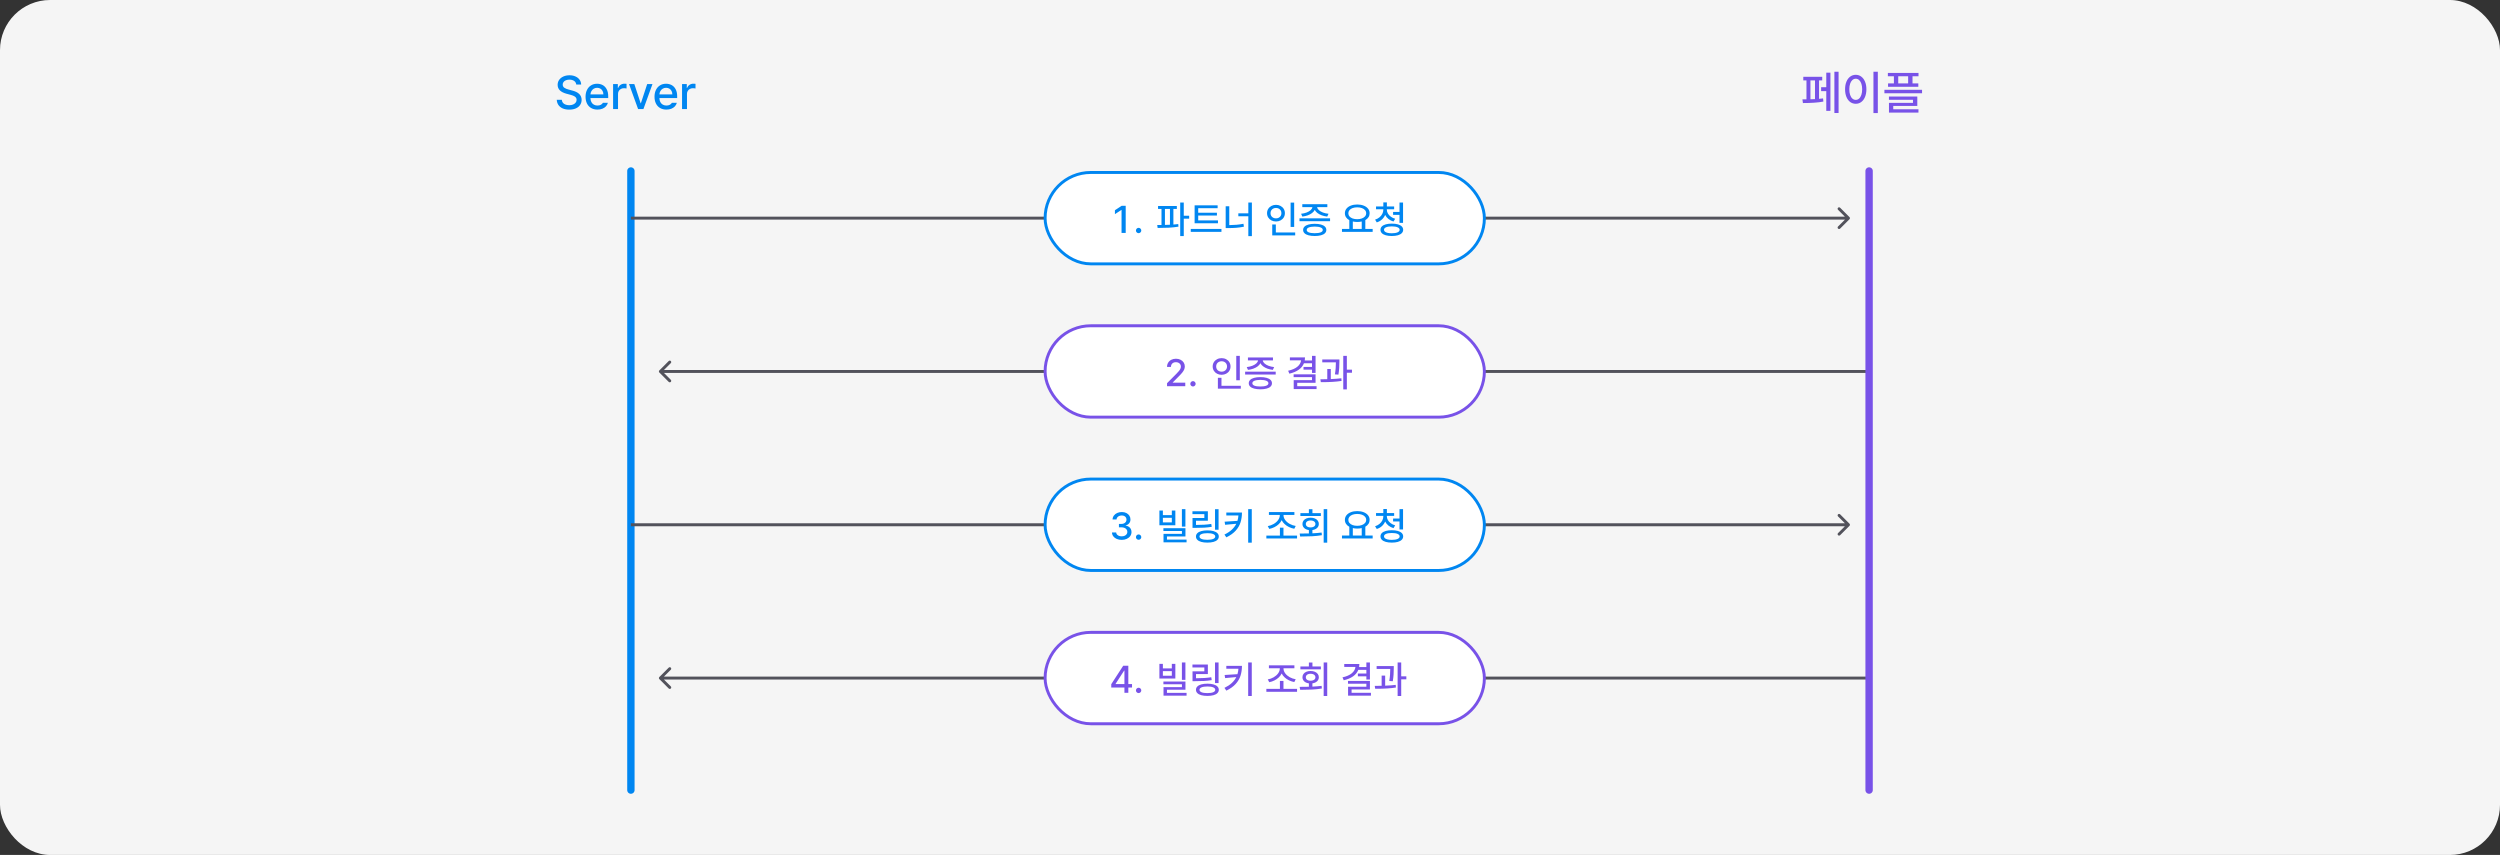
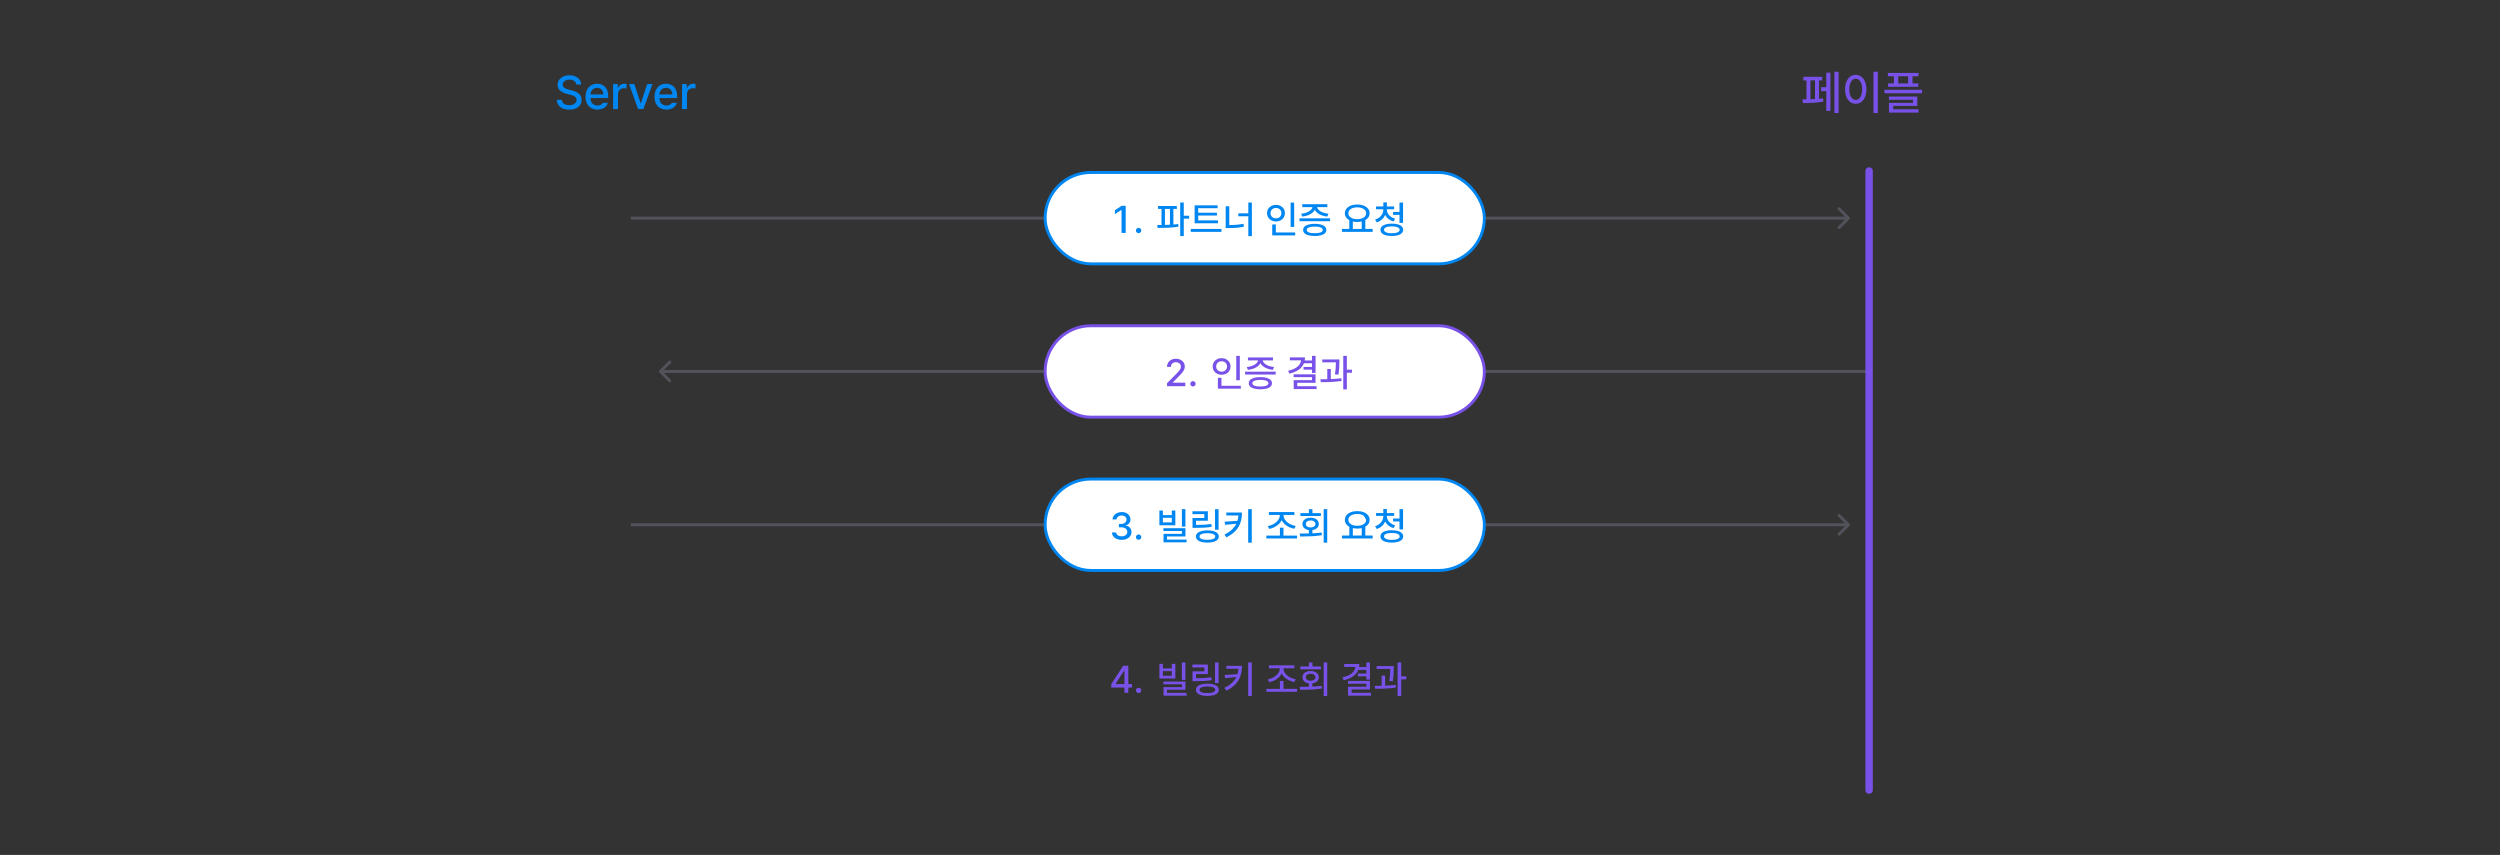
<svg xmlns="http://www.w3.org/2000/svg" width="848" height="290" viewBox="0 0 848 290" fill="none">
  <rect x="0" y="0" width="848" height="290" fill="#333333" stroke="none" />
-   <rect width="848" height="290" rx="17" fill="#F5F5F5" />
  <path d="M195.462 28.672C195.41 28.151 195.173 27.745 194.751 27.453C194.329 27.162 193.79 27.016 193.133 27.016C192.68 27.016 192.282 27.088 191.938 27.234C191.6 27.375 191.337 27.573 191.149 27.828C190.962 28.083 190.868 28.37 190.868 28.688C190.868 29.167 191.066 29.537 191.462 29.797C191.857 30.057 192.347 30.255 192.93 30.391L194.024 30.688C196.196 31.213 197.285 32.276 197.29 33.875C197.285 34.516 197.115 35.086 196.782 35.586C196.454 36.086 195.972 36.479 195.337 36.766C194.706 37.047 193.956 37.188 193.087 37.188C192.248 37.188 191.516 37.055 190.891 36.789C190.272 36.518 189.785 36.133 189.43 35.633C189.081 35.133 188.889 34.542 188.852 33.859H190.571C190.618 34.453 190.873 34.906 191.337 35.219C191.805 35.526 192.389 35.682 193.087 35.688C193.566 35.688 193.993 35.612 194.368 35.461C194.748 35.305 195.045 35.089 195.258 34.812C195.477 34.531 195.587 34.208 195.587 33.844C195.587 33.531 195.495 33.268 195.313 33.055C195.131 32.841 194.886 32.667 194.579 32.531C194.277 32.391 193.899 32.26 193.446 32.141L192.102 31.781C191.154 31.521 190.425 31.146 189.915 30.656C189.41 30.167 189.154 29.542 189.149 28.781C189.149 28.141 189.324 27.576 189.673 27.086C190.027 26.591 190.508 26.208 191.118 25.938C191.732 25.667 192.42 25.531 193.18 25.531C193.936 25.531 194.61 25.667 195.204 25.938C195.798 26.203 196.264 26.576 196.602 27.055C196.941 27.529 197.118 28.068 197.133 28.672H195.462ZM202.649 37.172C201.826 37.172 201.11 36.992 200.501 36.633C199.891 36.273 199.425 35.766 199.102 35.109C198.779 34.453 198.618 33.688 198.618 32.812C198.618 31.948 198.779 31.182 199.102 30.516C199.425 29.849 199.883 29.331 200.477 28.961C201.071 28.591 201.758 28.406 202.54 28.406C203.222 28.406 203.847 28.555 204.415 28.852C204.982 29.148 205.438 29.617 205.782 30.258C206.131 30.893 206.305 31.698 206.305 32.672V33.266H200.274C200.29 33.797 200.399 34.253 200.602 34.633C200.805 35.013 201.084 35.302 201.438 35.5C201.792 35.698 202.201 35.797 202.665 35.797C203.113 35.797 203.493 35.714 203.805 35.547C204.123 35.375 204.357 35.151 204.508 34.875H206.196C206.071 35.333 205.847 35.737 205.524 36.086C205.201 36.43 204.795 36.698 204.305 36.891C203.816 37.078 203.264 37.172 202.649 37.172ZM204.665 32.016C204.665 31.588 204.576 31.206 204.399 30.867C204.227 30.523 203.98 30.258 203.657 30.07C203.339 29.878 202.972 29.781 202.555 29.781C202.123 29.781 201.738 29.883 201.399 30.086C201.066 30.284 200.803 30.555 200.61 30.898C200.417 31.242 200.308 31.615 200.282 32.016H204.665ZM207.962 28.516H209.571V29.859H209.665C209.821 29.412 210.092 29.055 210.477 28.789C210.868 28.523 211.308 28.391 211.798 28.391C212.042 28.391 212.285 28.401 212.524 28.422V30.016C212.43 29.995 212.295 29.974 212.118 29.953C211.946 29.932 211.785 29.922 211.633 29.922C211.253 29.922 210.912 30.005 210.61 30.172C210.308 30.333 210.068 30.56 209.891 30.852C209.719 31.138 209.633 31.463 209.633 31.828V37H207.962V28.516ZM218.243 37H216.446L213.368 28.516H215.165L217.305 35.031H217.383L219.524 28.516H221.321L218.243 37ZM226.04 37.172C225.217 37.172 224.501 36.992 223.891 36.633C223.282 36.273 222.816 35.766 222.493 35.109C222.17 34.453 222.008 33.688 222.008 32.812C222.008 31.948 222.17 31.182 222.493 30.516C222.816 29.849 223.274 29.331 223.868 28.961C224.462 28.591 225.149 28.406 225.93 28.406C226.613 28.406 227.238 28.555 227.805 28.852C228.373 29.148 228.829 29.617 229.173 30.258C229.522 30.893 229.696 31.698 229.696 32.672V33.266H223.665C223.68 33.797 223.79 34.253 223.993 34.633C224.196 35.013 224.475 35.302 224.829 35.5C225.183 35.698 225.592 35.797 226.055 35.797C226.503 35.797 226.883 35.714 227.196 35.547C227.514 35.375 227.748 35.151 227.899 34.875H229.587C229.462 35.333 229.238 35.737 228.915 36.086C228.592 36.43 228.186 36.698 227.696 36.891C227.206 37.078 226.654 37.172 226.04 37.172ZM228.055 32.016C228.055 31.588 227.967 31.206 227.79 30.867C227.618 30.523 227.37 30.258 227.048 30.07C226.73 29.878 226.363 29.781 225.946 29.781C225.514 29.781 225.128 29.883 224.79 30.086C224.456 30.284 224.193 30.555 224.001 30.898C223.808 31.242 223.699 31.615 223.673 32.016H228.055ZM231.352 28.516H232.962V29.859H233.055C233.212 29.412 233.482 29.055 233.868 28.789C234.258 28.523 234.699 28.391 235.188 28.391C235.433 28.391 235.675 28.401 235.915 28.422V30.016C235.821 29.995 235.686 29.974 235.508 29.953C235.337 29.932 235.175 29.922 235.024 29.922C234.644 29.922 234.303 30.005 234.001 30.172C233.699 30.333 233.459 30.56 233.282 30.852C233.11 31.138 233.024 31.463 233.024 31.828V37H231.352V28.516Z" fill="#0086F1" />
  <path d="M623.646 38.328H622.224V24.328H623.646V38.328ZM611.38 33.703C611.964 33.703 612.422 33.7 612.755 33.695V27.266H611.677V26.047H618.099V27.266H617.021V33.523C617.412 33.492 617.865 33.443 618.38 33.375L618.49 34.453C616.797 34.786 614.485 34.953 611.552 34.953L611.38 33.703ZM614.099 33.672C614.448 33.667 614.964 33.648 615.646 33.617V27.266H614.099V33.672ZM617.724 29.578H619.474V24.641H620.88V37.609H619.474V30.906H617.724V29.578ZM636.958 38.359H635.474V24.328H636.958V38.359ZM625.849 30.281C625.849 29.302 626.003 28.443 626.31 27.703C626.617 26.958 627.044 26.385 627.591 25.984C628.143 25.578 628.771 25.375 629.474 25.375C630.167 25.375 630.787 25.578 631.333 25.984C631.88 26.385 632.307 26.958 632.615 27.703C632.927 28.443 633.083 29.302 633.083 30.281C633.083 31.271 632.927 32.138 632.615 32.883C632.307 33.628 631.88 34.2 631.333 34.602C630.787 35.003 630.167 35.203 629.474 35.203C628.771 35.203 628.143 35.003 627.591 34.602C627.044 34.2 626.617 33.628 626.31 32.883C626.003 32.138 625.849 31.271 625.849 30.281ZM627.287 30.281C627.287 31.01 627.378 31.646 627.56 32.188C627.742 32.729 627.998 33.146 628.326 33.438C628.659 33.729 629.042 33.875 629.474 33.875C629.901 33.875 630.279 33.729 630.607 33.438C630.935 33.146 631.19 32.729 631.373 32.188C631.555 31.646 631.646 31.01 631.646 30.281C631.646 29.562 631.555 28.935 631.373 28.398C631.19 27.857 630.935 27.44 630.607 27.148C630.279 26.852 629.901 26.703 629.474 26.703C629.042 26.703 628.659 26.852 628.326 27.148C627.998 27.44 627.742 27.857 627.56 28.398C627.378 28.935 627.287 29.562 627.287 30.281ZM650.755 25.875H648.724V28.297H650.693V29.438H640.427V28.297H642.412V25.875H640.365V24.75H650.755V25.875ZM639.193 30.469H651.958V31.641H639.193V30.469ZM640.724 32.734H650.349V35.938H642.193V37.062H650.74V38.188H640.74V34.891H648.88V33.844H640.724V32.734ZM647.24 28.297V25.875H643.88V28.297H647.24Z" fill="#7852E8" />
  <path d="M223.646 125.646C223.451 125.842 223.451 126.158 223.646 126.354L226.828 129.536C227.024 129.731 227.34 129.731 227.536 129.536C227.731 129.34 227.731 129.024 227.536 128.828L224.707 126L227.536 123.172C227.731 122.976 227.731 122.66 227.536 122.464C227.34 122.269 227.024 122.269 226.828 122.464L223.646 125.646ZM224 126.5L634 126.5L634 125.5L224 125.5L224 126.5Z" fill="#52525B" />
-   <path d="M223.646 229.646C223.451 229.842 223.451 230.158 223.646 230.354L226.828 233.536C227.024 233.731 227.34 233.731 227.536 233.536C227.731 233.34 227.731 233.024 227.536 232.828L224.707 230L227.536 227.172C227.731 226.976 227.731 226.66 227.536 226.464C227.34 226.269 227.024 226.269 226.828 226.464L223.646 229.646ZM224 230.5L634 230.5L634 229.5L224 229.5L224 230.5Z" fill="#52525B" />
-   <path d="M214 58L214 268" stroke="#0086F1" stroke-width="2.5" stroke-linecap="round" />
  <rect x="354.5" y="110.5" width="149" height="31" rx="15.5" fill="white" stroke="#7852E8" />
-   <rect x="354.5" y="214.5" width="149" height="31" rx="15.5" fill="white" stroke="#7852E8" />
  <path d="M627.354 74.354C627.549 74.158 627.549 73.842 627.354 73.647L624.172 70.465C623.976 70.269 623.66 70.269 623.464 70.465C623.269 70.66 623.269 70.976 623.464 71.172L626.293 74L623.464 76.829C623.269 77.024 623.269 77.34 623.464 77.536C623.66 77.731 623.976 77.731 624.172 77.536L627.354 74.354ZM214 74.5L420.5 74.5L420.5 73.5L214 73.5L214 74.5ZM420.5 74.5L627 74.5L627 73.5L420.5 73.5L420.5 74.5Z" fill="#52525B" />
  <path d="M627.354 178.354C627.549 178.158 627.549 177.842 627.354 177.646L624.172 174.465C623.976 174.269 623.66 174.269 623.464 174.465C623.269 174.66 623.269 174.976 623.464 175.172L626.293 178L623.464 180.828C623.269 181.024 623.269 181.34 623.464 181.536C623.66 181.731 623.976 181.731 624.172 181.536L627.354 178.354ZM214 178.5L420.5 178.5L420.5 177.5L214 177.5L214 178.5ZM420.5 178.5L627 178.5L627 177.5L420.5 177.5L420.5 178.5Z" fill="#52525B" />
  <path d="M395.86 129.984L399.047 126.772C399.432 126.375 399.726 126.053 399.929 125.808C400.132 125.558 400.287 125.317 400.392 125.084C400.502 124.847 400.557 124.597 400.557 124.335C400.557 124.039 400.483 123.778 400.335 123.554C400.187 123.33 399.984 123.156 399.726 123.034C399.468 122.911 399.178 122.85 398.856 122.85C398.518 122.85 398.221 122.917 397.967 123.053C397.718 123.188 397.523 123.379 397.384 123.624C397.248 123.865 397.18 124.149 397.18 124.475H395.86C395.856 123.924 395.983 123.438 396.241 123.015C396.499 122.591 396.859 122.264 397.32 122.031C397.781 121.798 398.302 121.682 398.882 121.682C399.461 121.682 399.978 121.796 400.43 122.024C400.887 122.249 401.243 122.56 401.497 122.958C401.755 123.355 401.886 123.802 401.89 124.297C401.886 124.648 401.818 124.987 401.687 125.312C401.556 125.634 401.332 125.994 401.014 126.392C400.697 126.785 400.248 127.268 399.669 127.839L397.802 129.73V129.807H402.043V131H395.86V129.984ZM404.658 131.089C404.497 131.089 404.347 131.049 404.207 130.968C404.072 130.888 403.962 130.78 403.877 130.645C403.797 130.509 403.757 130.361 403.757 130.2C403.757 130.035 403.797 129.883 403.877 129.743C403.958 129.604 404.065 129.493 404.201 129.413C404.341 129.328 404.493 129.286 404.658 129.286C404.819 129.286 404.967 129.326 405.102 129.407C405.242 129.487 405.352 129.597 405.432 129.737C405.517 129.876 405.559 130.027 405.559 130.188C405.559 130.348 405.517 130.499 405.432 130.638C405.352 130.774 405.242 130.884 405.102 130.968C404.967 131.049 404.819 131.089 404.658 131.089ZM420.544 128.981H419.338V120.717H420.544V128.981ZM411.34 124.297C411.34 123.759 411.473 123.277 411.74 122.85C412.006 122.422 412.37 122.088 412.832 121.847C413.293 121.601 413.807 121.479 414.374 121.479C414.941 121.479 415.453 121.601 415.91 121.847C416.371 122.088 416.733 122.422 416.996 122.85C417.262 123.277 417.396 123.759 417.396 124.297C417.396 124.843 417.262 125.332 416.996 125.763C416.733 126.191 416.371 126.525 415.91 126.766C415.453 127.007 414.941 127.128 414.374 127.128C413.807 127.128 413.293 127.007 412.832 126.766C412.37 126.525 412.006 126.191 411.74 125.763C411.473 125.332 411.34 124.843 411.34 124.297ZM412.521 124.297C412.521 124.648 412.599 124.959 412.755 125.23C412.916 125.497 413.138 125.704 413.422 125.852C413.705 126 414.023 126.074 414.374 126.074C414.721 126.074 415.034 126 415.313 125.852C415.593 125.704 415.813 125.497 415.974 125.23C416.134 124.959 416.215 124.648 416.215 124.297C416.215 123.954 416.134 123.649 415.974 123.383C415.813 123.112 415.593 122.903 415.313 122.754C415.034 122.606 414.721 122.532 414.374 122.532C414.023 122.532 413.705 122.606 413.422 122.754C413.138 122.903 412.916 123.112 412.755 123.383C412.599 123.649 412.521 123.954 412.521 124.297ZM413.104 128.144H414.323V130.86H420.887V131.838H413.104V128.144ZM432.719 127.039H422.347V126.062H432.719V127.039ZM422.893 124.513C423.574 124.441 424.198 124.297 424.765 124.081C425.332 123.861 425.789 123.592 426.136 123.275C426.483 122.958 426.678 122.617 426.72 122.253H423.299V121.263H431.792V122.253H428.333C428.379 122.617 428.574 122.958 428.917 123.275C429.264 123.592 429.721 123.861 430.288 124.081C430.859 124.297 431.492 124.441 432.186 124.513L431.754 125.465C431.094 125.389 430.48 125.249 429.913 125.046C429.35 124.839 428.864 124.578 428.453 124.265C428.043 123.952 427.736 123.599 427.533 123.205C427.325 123.599 427.016 123.952 426.606 124.265C426.195 124.578 425.707 124.839 425.14 125.046C424.577 125.249 423.967 125.389 423.312 125.465L422.893 124.513ZM423.578 129.997C423.578 129.561 423.735 129.187 424.048 128.874C424.361 128.56 424.814 128.323 425.406 128.163C425.999 127.998 426.705 127.915 427.526 127.915C428.339 127.915 429.039 127.998 429.627 128.163C430.216 128.323 430.666 128.56 430.979 128.874C431.293 129.187 431.449 129.561 431.449 129.997C431.449 130.433 431.293 130.805 430.979 131.114C430.666 131.423 430.216 131.656 429.627 131.812C429.043 131.973 428.343 132.054 427.526 132.054C426.705 132.054 425.999 131.973 425.406 131.812C424.814 131.656 424.361 131.423 424.048 131.114C423.735 130.805 423.578 130.433 423.578 129.997ZM424.797 129.997C424.793 130.353 425.023 130.625 425.489 130.816C425.958 131.006 426.623 131.102 427.482 131.102C428.362 131.102 429.041 131.008 429.52 130.822C430.002 130.632 430.243 130.357 430.243 129.997C430.243 129.633 430.006 129.354 429.532 129.159C429.062 128.965 428.394 128.863 427.526 128.854C426.65 128.863 425.975 128.965 425.501 129.159C425.028 129.354 424.793 129.633 424.797 129.997ZM446.239 126.493H445.033V125.401H442.151V124.462H445.033V123.23H442.291C441.944 124.102 441.352 124.832 440.514 125.42C439.68 126.009 438.626 126.451 437.353 126.747L436.934 125.757C438.279 125.461 439.322 125.008 440.063 124.398C440.808 123.789 441.231 123.061 441.333 122.215H437.53V121.225H442.659C442.659 121.589 442.627 121.94 442.564 122.278H445.033V120.704H446.239V126.493ZM438.8 126.976H446.239V129.857H440.019V131H446.582V131.965H438.825V128.943H445.033V127.928H438.8V126.976ZM454.326 122.621C454.322 123.379 454.301 124.09 454.263 124.754C454.225 125.418 454.136 126.193 453.996 127.077L452.803 126.988C452.934 126.18 453.021 125.454 453.063 124.811C453.105 124.168 453.129 123.531 453.133 122.9H448.512V121.923H454.326V122.621ZM447.877 128.651C448.914 128.643 449.692 128.632 450.213 128.62V125.173H451.406V128.582C452.849 128.522 454.043 128.431 454.986 128.309L455.05 129.21C453.319 129.489 451.15 129.629 448.543 129.629H448.017L447.877 128.651ZM455.634 120.704H456.853V125.401H458.592V126.43H456.853V132.079H455.634V120.704Z" fill="#7852E8" />
  <path d="M376.938 232.08L381 225.809H382.727V232.029H383.984V233.21H382.727V235H381.406V233.21H376.938V232.08ZM381.406 232.029V227.472H381.305L378.41 231.953V232.029H381.406ZM386.218 235.089C386.057 235.089 385.907 235.049 385.767 234.968C385.632 234.888 385.522 234.78 385.437 234.645C385.357 234.509 385.317 234.361 385.317 234.2C385.317 234.035 385.357 233.883 385.437 233.743C385.518 233.604 385.626 233.493 385.761 233.413C385.901 233.328 386.053 233.286 386.218 233.286C386.379 233.286 386.527 233.326 386.662 233.407C386.802 233.487 386.912 233.597 386.992 233.737C387.077 233.876 387.119 234.027 387.119 234.188C387.119 234.348 387.077 234.499 386.992 234.638C386.912 234.774 386.802 234.884 386.662 234.968C386.527 235.049 386.379 235.089 386.218 235.089ZM402.091 230.62H400.898V224.704H402.091V230.62ZM393.268 225.174H394.449V226.723H397.483V225.174H398.676V230.163H393.268V225.174ZM397.483 229.198V227.649H394.449V229.198H397.483ZM394.626 231.166H402.104V233.959H395.833V235.025H402.485V235.965H394.665V233.083H400.911V232.105H394.626V231.166ZM413.339 231.687H412.133V224.717H413.339V231.687ZM404.478 225.415H409.708V228.64H405.684V230.062C406.759 230.053 407.686 230.026 408.464 229.979C409.243 229.932 410.043 229.846 410.864 229.719L411.016 230.696C410.144 230.84 409.296 230.935 408.471 230.982C407.646 231.028 406.64 231.052 405.456 231.052H404.503V227.713H408.515V226.405H404.478V225.415ZM405.671 233.984C405.671 233.544 405.826 233.17 406.135 232.861C406.444 232.548 406.888 232.311 407.468 232.15C408.052 231.985 408.744 231.902 409.543 231.902C410.343 231.902 411.033 231.985 411.613 232.15C412.193 232.311 412.637 232.548 412.946 232.861C413.259 233.17 413.416 233.544 413.416 233.984C413.416 234.42 413.259 234.793 412.946 235.102C412.637 235.415 412.193 235.652 411.613 235.812C411.033 235.973 410.343 236.054 409.543 236.054C408.744 236.054 408.052 235.973 407.468 235.812C406.888 235.652 406.444 235.415 406.135 235.102C405.826 234.793 405.671 234.42 405.671 233.984ZM406.865 233.984C406.869 234.34 407.102 234.615 407.563 234.81C408.024 235.004 408.672 235.102 409.505 235.102C410.364 235.102 411.029 235.006 411.499 234.816C411.972 234.621 412.209 234.344 412.209 233.984C412.209 233.625 411.979 233.347 411.518 233.153C411.056 232.954 410.411 232.854 409.582 232.854C408.718 232.854 408.05 232.952 407.576 233.146C407.106 233.341 406.869 233.62 406.865 233.984ZM421.274 225.859C421.27 227.061 421.109 228.166 420.792 229.173C420.478 230.18 419.932 231.117 419.154 231.985C418.375 232.852 417.317 233.612 415.98 234.264L415.333 233.324C416.331 232.838 417.159 232.292 417.814 231.687C418.475 231.077 418.987 230.402 419.351 229.662L415.561 230.011L415.396 228.957L419.738 228.678C419.916 228.119 420.028 227.506 420.074 226.837H415.967V225.859H421.274ZM423.381 224.704H424.6V236.079H423.381V224.704ZM439.961 234.657H429.551V233.667H434.147V230.976H435.353V233.667H439.961V234.657ZM430.034 230.455C430.736 230.337 431.401 230.095 432.027 229.731C432.653 229.368 433.157 228.925 433.538 228.405C433.918 227.88 434.109 227.336 434.109 226.773V226.672H430.415V225.682H439.06V226.672H435.366V226.773C435.366 227.336 435.556 227.876 435.937 228.392C436.322 228.908 436.832 229.346 437.467 229.706C438.106 230.062 438.785 230.294 439.504 230.404L439.022 231.356C438.404 231.242 437.814 231.052 437.251 230.785C436.692 230.514 436.195 230.18 435.759 229.782C435.323 229.384 434.985 228.94 434.744 228.449C434.507 228.944 434.172 229.395 433.741 229.801C433.309 230.203 432.816 230.542 432.262 230.817C431.712 231.092 431.134 231.289 430.529 231.407L430.034 230.455ZM450.194 236.079H448.988V224.704H450.194V236.079ZM440.85 232.981C442.221 232.973 443.262 232.96 443.973 232.943V231.801C443.533 231.742 443.148 231.619 442.818 231.433C442.488 231.246 442.234 231.007 442.056 230.715C441.878 230.423 441.79 230.095 441.79 229.731C441.79 229.308 441.904 228.936 442.132 228.614C442.361 228.293 442.685 228.043 443.104 227.865C443.522 227.688 444.003 227.599 444.544 227.599C445.095 227.599 445.581 227.688 446.004 227.865C446.428 228.043 446.758 228.293 446.995 228.614C447.232 228.936 447.35 229.308 447.35 229.731C447.35 230.091 447.259 230.417 447.077 230.709C446.899 230.997 446.646 231.234 446.315 231.42C445.99 231.606 445.607 231.731 445.167 231.794V232.899C446.385 232.84 447.426 232.753 448.29 232.639L448.378 233.54C447.316 233.718 446.212 233.836 445.065 233.896C443.918 233.955 442.706 233.984 441.428 233.984H441.015L440.85 232.981ZM441.091 226.062H443.973V224.729H445.179V226.062H448.036V227.027H441.091V226.062ZM442.932 229.731C442.928 229.968 442.991 230.176 443.123 230.354C443.258 230.527 443.446 230.662 443.688 230.76C443.933 230.853 444.212 230.899 444.525 230.899C444.855 230.899 445.145 230.853 445.395 230.76C445.649 230.667 445.846 230.533 445.985 230.36C446.125 230.182 446.195 229.973 446.195 229.731C446.195 229.49 446.125 229.281 445.985 229.103C445.85 228.921 445.657 228.781 445.408 228.684C445.158 228.587 444.87 228.538 444.544 228.538C444.227 228.538 443.946 228.587 443.7 228.684C443.455 228.781 443.264 228.921 443.129 229.103C442.993 229.281 442.928 229.49 442.932 229.731ZM464.679 230.493H463.473V229.401H460.591V228.462H463.473V227.23H460.731C460.384 228.102 459.792 228.832 458.954 229.42C458.12 230.009 457.066 230.451 455.792 230.747L455.374 229.757C456.719 229.461 457.762 229.008 458.503 228.398C459.248 227.789 459.671 227.061 459.772 226.215H455.97V225.225H461.099C461.099 225.589 461.067 225.94 461.004 226.278H463.473V224.704H464.679V230.493ZM457.24 230.976H464.679V233.857H458.458V235H465.022V235.965H457.265V232.943H463.473V231.928H457.24V230.976ZM472.766 226.621C472.762 227.379 472.741 228.09 472.703 228.754C472.665 229.418 472.576 230.193 472.436 231.077L471.243 230.988C471.374 230.18 471.461 229.454 471.503 228.811C471.545 228.168 471.569 227.531 471.573 226.9H466.952V225.923H472.766V226.621ZM466.317 232.651C467.354 232.643 468.132 232.632 468.653 232.62V229.173H469.846V232.582C471.289 232.522 472.483 232.431 473.426 232.309L473.49 233.21C471.759 233.489 469.59 233.629 466.983 233.629H466.457L466.317 232.651ZM474.074 224.704H475.292V229.401H477.032V230.43H475.292V236.079H474.074V224.704Z" fill="#7852E8" />
  <path d="M634 58L634 268" stroke="#7852E8" stroke-width="2.5" stroke-linecap="round" />
  <rect x="354.5" y="58.5" width="149" height="31" rx="15.5" fill="white" stroke="#0086F1" />
  <rect x="354.5" y="162.5" width="149" height="31" rx="15.5" fill="white" stroke="#0086F1" />
  <path d="M381.838 79H380.429V71.205H380.378L378.182 72.64V71.307L380.467 69.809H381.838V79ZM386.218 79.089C386.057 79.089 385.907 79.049 385.767 78.968C385.632 78.888 385.522 78.78 385.437 78.644C385.357 78.509 385.317 78.361 385.317 78.2C385.317 78.035 385.357 77.883 385.437 77.743C385.518 77.603 385.626 77.493 385.761 77.413C385.901 77.329 386.053 77.286 386.218 77.286C386.379 77.286 386.527 77.326 386.662 77.407C386.802 77.487 386.912 77.597 386.992 77.737C387.077 77.876 387.119 78.027 387.119 78.188C387.119 78.348 387.077 78.499 386.992 78.638C386.912 78.774 386.802 78.884 386.662 78.968C386.527 79.049 386.379 79.089 386.218 79.089ZM399.184 70.862H398.016V76.163C398.638 76.112 399.188 76.059 399.667 76.004L399.73 76.88C398.672 77.058 397.565 77.176 396.41 77.235C395.255 77.29 394.009 77.32 392.671 77.324L392.532 76.321C392.819 76.321 393.302 76.317 393.979 76.309V70.862H392.811V69.872H399.184V70.862ZM395.147 76.29C395.714 76.277 396.281 76.258 396.848 76.232V70.862H395.147V76.29ZM400.327 68.704H401.533V73.186H403.361V74.176H401.533V80.079H400.327V68.704ZM413.136 75.725H405.214V69.644H413.022V70.621H406.433V72.157H412.781V73.109H406.433V74.76H413.136V75.725ZM403.907 77.654H414.317V78.644H403.907V77.654ZM424.638 80.105H423.432V73.363H420.042V72.373H423.432V68.704H424.638V80.105ZM415.751 69.961H416.97V76.359C417.859 76.347 418.688 76.306 419.458 76.239C420.229 76.171 421.003 76.059 421.782 75.902L421.934 76.893C421.062 77.07 420.205 77.195 419.363 77.267C418.525 77.335 417.626 77.367 416.666 77.362H415.751V69.961ZM438.984 76.981H437.778V68.717H438.984V76.981ZM429.78 72.297C429.78 71.759 429.913 71.277 430.18 70.85C430.446 70.422 430.81 70.088 431.271 69.847C431.733 69.601 432.247 69.478 432.814 69.478C433.381 69.478 433.893 69.601 434.35 69.847C434.811 70.088 435.173 70.422 435.436 70.85C435.702 71.277 435.835 71.759 435.835 72.297C435.835 72.843 435.702 73.332 435.436 73.763C435.173 74.191 434.811 74.525 434.35 74.766C433.893 75.007 433.381 75.128 432.814 75.128C432.247 75.128 431.733 75.007 431.271 74.766C430.81 74.525 430.446 74.191 430.18 73.763C429.913 73.332 429.78 72.843 429.78 72.297ZM430.96 72.297C430.96 72.648 431.039 72.959 431.195 73.23C431.356 73.497 431.578 73.704 431.862 73.852C432.145 74 432.463 74.074 432.814 74.074C433.161 74.074 433.474 74 433.753 73.852C434.033 73.704 434.253 73.497 434.414 73.23C434.574 72.959 434.655 72.648 434.655 72.297C434.655 71.954 434.574 71.649 434.414 71.383C434.253 71.112 434.033 70.903 433.753 70.754C433.474 70.606 433.161 70.532 432.814 70.532C432.463 70.532 432.145 70.606 431.862 70.754C431.578 70.903 431.356 71.112 431.195 71.383C431.039 71.649 430.96 71.954 430.96 72.297ZM431.544 76.144H432.763V78.86H439.327V79.838H431.544V76.144ZM451.159 75.039H440.787V74.061H451.159V75.039ZM441.333 72.513C442.014 72.441 442.638 72.297 443.205 72.081C443.772 71.861 444.229 71.592 444.576 71.275C444.923 70.957 445.118 70.617 445.16 70.253H441.739V69.263H450.232V70.253H446.772C446.819 70.617 447.014 70.957 447.356 71.275C447.703 71.592 448.16 71.861 448.728 72.081C449.299 72.297 449.931 72.441 450.625 72.513L450.194 73.465C449.534 73.389 448.92 73.249 448.353 73.046C447.79 72.838 447.304 72.578 446.893 72.265C446.483 71.952 446.176 71.599 445.973 71.205C445.765 71.599 445.456 71.952 445.046 72.265C444.635 72.578 444.147 72.838 443.58 73.046C443.017 73.249 442.407 73.389 441.751 73.465L441.333 72.513ZM442.018 77.997C442.018 77.561 442.175 77.187 442.488 76.874C442.801 76.56 443.254 76.323 443.846 76.163C444.439 75.998 445.145 75.915 445.966 75.915C446.779 75.915 447.479 75.998 448.067 76.163C448.656 76.323 449.106 76.56 449.419 76.874C449.733 77.187 449.889 77.561 449.889 77.997C449.889 78.433 449.733 78.805 449.419 79.114C449.106 79.423 448.656 79.656 448.067 79.812C447.483 79.973 446.783 80.054 445.966 80.054C445.145 80.054 444.439 79.973 443.846 79.812C443.254 79.656 442.801 79.423 442.488 79.114C442.175 78.805 442.018 78.433 442.018 77.997ZM443.237 77.997C443.233 78.353 443.463 78.626 443.929 78.816C444.398 79.006 445.063 79.102 445.922 79.102C446.802 79.102 447.481 79.008 447.959 78.822C448.442 78.632 448.683 78.357 448.683 77.997C448.683 77.633 448.446 77.354 447.972 77.159C447.502 76.965 446.834 76.863 445.966 76.855C445.09 76.863 444.415 76.965 443.941 77.159C443.467 77.354 443.233 77.633 443.237 77.997ZM465.606 78.657H455.196V77.654H457.684V74.684C457.206 74.421 456.836 74.089 456.573 73.687C456.311 73.285 456.182 72.834 456.186 72.335C456.186 71.747 456.364 71.228 456.719 70.78C457.075 70.331 457.57 69.984 458.205 69.739C458.844 69.489 459.567 69.364 460.375 69.364C461.184 69.364 461.907 69.489 462.546 69.739C463.185 69.984 463.683 70.331 464.038 70.78C464.398 71.228 464.578 71.747 464.578 72.335C464.578 72.83 464.451 73.276 464.197 73.674C463.943 74.068 463.583 74.396 463.118 74.658V77.654H465.606V78.657ZM457.354 72.335C457.354 72.737 457.481 73.09 457.735 73.395C457.989 73.7 458.344 73.937 458.801 74.106C459.258 74.271 459.783 74.353 460.375 74.353C460.964 74.353 461.486 74.269 461.943 74.1C462.405 73.93 462.764 73.695 463.022 73.395C463.281 73.09 463.41 72.737 463.41 72.335C463.41 71.933 463.281 71.582 463.022 71.281C462.764 70.977 462.405 70.742 461.943 70.577C461.486 70.412 460.964 70.329 460.375 70.329C459.783 70.329 459.258 70.412 458.801 70.577C458.344 70.742 457.989 70.977 457.735 71.281C457.481 71.582 457.354 71.933 457.354 72.335ZM461.899 77.654V75.128C461.425 75.238 460.917 75.293 460.375 75.293C459.842 75.293 459.343 75.238 458.877 75.128V77.654H461.899ZM470.417 71.129C470.417 71.573 470.534 72.001 470.767 72.411C470.999 72.822 471.329 73.183 471.757 73.497C472.184 73.81 472.681 74.045 473.249 74.201L472.677 75.141C472.026 74.954 471.456 74.669 470.97 74.284C470.483 73.894 470.109 73.433 469.846 72.9C469.592 73.497 469.222 74.017 468.735 74.461C468.249 74.901 467.671 75.225 467.002 75.433L466.431 74.506C466.998 74.324 467.491 74.061 467.91 73.719C468.333 73.376 468.657 72.98 468.881 72.532C469.11 72.083 469.224 71.616 469.224 71.129V70.989H466.749V70.024H469.224V68.653H470.43V70.024H472.893V70.989H470.417V71.129ZM468.259 77.946C468.259 77.506 468.412 77.13 468.716 76.816C469.025 76.503 469.467 76.264 470.043 76.099C470.623 75.934 471.31 75.852 472.106 75.852C472.897 75.852 473.581 75.934 474.156 76.099C474.736 76.264 475.18 76.503 475.489 76.816C475.798 77.13 475.953 77.506 475.953 77.946C475.953 78.391 475.796 78.769 475.483 79.082C475.174 79.4 474.732 79.641 474.156 79.806C473.581 79.971 472.897 80.054 472.106 80.054C471.315 80.054 470.629 79.971 470.049 79.806C469.47 79.641 469.025 79.4 468.716 79.082C468.412 78.765 468.259 78.386 468.259 77.946ZM469.453 77.946C469.453 78.192 469.556 78.403 469.764 78.581C469.975 78.755 470.28 78.89 470.678 78.987C471.076 79.08 471.552 79.127 472.106 79.127C472.94 79.123 473.589 79.017 474.055 78.81C474.52 78.602 474.755 78.314 474.759 77.946C474.755 77.578 474.52 77.295 474.055 77.096C473.593 76.893 472.944 76.791 472.106 76.791C471.268 76.791 470.614 76.893 470.145 77.096C469.679 77.295 469.448 77.578 469.453 77.946ZM472.538 71.891H474.708V68.704H475.915V75.598H474.708V72.881H472.538V71.891Z" fill="#0086F1" />
-   <path d="M380.492 183.127C379.866 183.127 379.303 183.021 378.804 182.81C378.309 182.598 377.917 182.302 377.63 181.921C377.346 181.536 377.196 181.096 377.179 180.601H378.601C378.618 180.863 378.709 181.096 378.874 181.299C379.043 181.498 379.267 181.652 379.547 181.762C379.826 181.868 380.137 181.921 380.48 181.921C380.848 181.921 381.176 181.86 381.464 181.737C381.756 181.61 381.984 181.432 382.149 181.204C382.314 180.975 382.397 180.715 382.397 180.423C382.397 180.118 382.314 179.849 382.149 179.617C381.988 179.38 381.751 179.196 381.438 179.064C381.125 178.929 380.755 178.861 380.327 178.861H379.54V177.719H380.327C380.674 177.719 380.981 177.66 381.248 177.541C381.519 177.418 381.728 177.247 381.876 177.027C382.029 176.807 382.105 176.551 382.105 176.259C382.105 175.979 382.039 175.734 381.908 175.522C381.777 175.311 381.591 175.146 381.349 175.027C381.108 174.909 380.827 174.85 380.505 174.85C380.196 174.85 379.906 174.905 379.635 175.015C379.369 175.125 379.153 175.283 378.988 175.491C378.823 175.694 378.736 175.929 378.728 176.195H377.382C377.395 175.709 377.541 175.275 377.82 174.894C378.104 174.509 378.482 174.211 378.956 173.999C379.43 173.787 379.951 173.682 380.518 173.682C381.106 173.682 381.622 173.794 382.067 174.018C382.511 174.242 382.854 174.547 383.095 174.932C383.336 175.313 383.455 175.73 383.45 176.183C383.455 176.699 383.311 177.137 383.019 177.497C382.727 177.856 382.329 178.1 381.825 178.227V178.29C382.24 178.349 382.596 178.478 382.892 178.677C383.192 178.872 383.419 179.124 383.571 179.433C383.728 179.742 383.806 180.089 383.806 180.474C383.806 180.977 383.662 181.432 383.374 181.838C383.091 182.24 382.695 182.556 382.187 182.784C381.684 183.013 381.119 183.127 380.492 183.127ZM386.218 183.089C386.057 183.089 385.907 183.049 385.767 182.968C385.632 182.888 385.522 182.78 385.437 182.645C385.357 182.509 385.317 182.361 385.317 182.2C385.317 182.035 385.357 181.883 385.437 181.743C385.518 181.604 385.626 181.493 385.761 181.413C385.901 181.328 386.053 181.286 386.218 181.286C386.379 181.286 386.527 181.326 386.662 181.407C386.802 181.487 386.912 181.597 386.992 181.737C387.077 181.876 387.119 182.027 387.119 182.188C387.119 182.348 387.077 182.499 386.992 182.638C386.912 182.774 386.802 182.884 386.662 182.968C386.527 183.049 386.379 183.089 386.218 183.089ZM402.091 178.62H400.898V172.704H402.091V178.62ZM393.268 173.174H394.449V174.723H397.483V173.174H398.676V178.163H393.268V173.174ZM397.483 177.198V175.649H394.449V177.198H397.483ZM394.626 179.166H402.104V181.959H395.833V183.025H402.485V183.965H394.665V181.083H400.911V180.105H394.626V179.166ZM413.339 179.687H412.133V172.717H413.339V179.687ZM404.478 173.415H409.708V176.64H405.684V178.062C406.759 178.053 407.686 178.026 408.464 177.979C409.243 177.932 410.043 177.846 410.864 177.719L411.016 178.696C410.144 178.84 409.296 178.935 408.471 178.982C407.646 179.028 406.64 179.052 405.456 179.052H404.503V175.713H408.515V174.405H404.478V173.415ZM405.671 181.984C405.671 181.544 405.826 181.17 406.135 180.861C406.444 180.548 406.888 180.311 407.468 180.15C408.052 179.985 408.744 179.902 409.543 179.902C410.343 179.902 411.033 179.985 411.613 180.15C412.193 180.311 412.637 180.548 412.946 180.861C413.259 181.17 413.416 181.544 413.416 181.984C413.416 182.42 413.259 182.793 412.946 183.102C412.637 183.415 412.193 183.652 411.613 183.812C411.033 183.973 410.343 184.054 409.543 184.054C408.744 184.054 408.052 183.973 407.468 183.812C406.888 183.652 406.444 183.415 406.135 183.102C405.826 182.793 405.671 182.42 405.671 181.984ZM406.865 181.984C406.869 182.34 407.102 182.615 407.563 182.81C408.024 183.004 408.672 183.102 409.505 183.102C410.364 183.102 411.029 183.006 411.499 182.816C411.972 182.621 412.209 182.344 412.209 181.984C412.209 181.625 411.979 181.347 411.518 181.153C411.056 180.954 410.411 180.854 409.582 180.854C408.718 180.854 408.05 180.952 407.576 181.146C407.106 181.341 406.869 181.62 406.865 181.984ZM421.274 173.859C421.27 175.061 421.109 176.166 420.792 177.173C420.478 178.18 419.932 179.117 419.154 179.985C418.375 180.852 417.317 181.612 415.98 182.264L415.333 181.324C416.331 180.838 417.159 180.292 417.814 179.687C418.475 179.077 418.987 178.402 419.351 177.662L415.561 178.011L415.396 176.957L419.738 176.678C419.916 176.119 420.028 175.506 420.074 174.837H415.967V173.859H421.274ZM423.381 172.704H424.6V184.079H423.381V172.704ZM439.961 182.657H429.551V181.667H434.147V178.976H435.353V181.667H439.961V182.657ZM430.034 178.455C430.736 178.337 431.401 178.095 432.027 177.731C432.653 177.368 433.157 176.925 433.538 176.405C433.918 175.88 434.109 175.336 434.109 174.773V174.672H430.415V173.682H439.06V174.672H435.366V174.773C435.366 175.336 435.556 175.876 435.937 176.392C436.322 176.908 436.832 177.346 437.467 177.706C438.106 178.062 438.785 178.294 439.504 178.404L439.022 179.356C438.404 179.242 437.814 179.052 437.251 178.785C436.692 178.514 436.195 178.18 435.759 177.782C435.323 177.384 434.985 176.94 434.744 176.449C434.507 176.944 434.172 177.395 433.741 177.801C433.309 178.203 432.816 178.542 432.262 178.817C431.712 179.092 431.134 179.289 430.529 179.407L430.034 178.455ZM450.194 184.079H448.988V172.704H450.194V184.079ZM440.85 180.981C442.221 180.973 443.262 180.96 443.973 180.943V179.801C443.533 179.742 443.148 179.619 442.818 179.433C442.488 179.246 442.234 179.007 442.056 178.715C441.878 178.423 441.79 178.095 441.79 177.731C441.79 177.308 441.904 176.936 442.132 176.614C442.361 176.293 442.685 176.043 443.104 175.865C443.522 175.688 444.003 175.599 444.544 175.599C445.095 175.599 445.581 175.688 446.004 175.865C446.428 176.043 446.758 176.293 446.995 176.614C447.232 176.936 447.35 177.308 447.35 177.731C447.35 178.091 447.259 178.417 447.077 178.709C446.899 178.997 446.646 179.234 446.315 179.42C445.99 179.606 445.607 179.731 445.167 179.794V180.899C446.385 180.84 447.426 180.753 448.29 180.639L448.378 181.54C447.316 181.718 446.212 181.836 445.065 181.896C443.918 181.955 442.706 181.984 441.428 181.984H441.015L440.85 180.981ZM441.091 174.062H443.973V172.729H445.179V174.062H448.036V175.027H441.091V174.062ZM442.932 177.731C442.928 177.968 442.991 178.176 443.123 178.354C443.258 178.527 443.446 178.662 443.688 178.76C443.933 178.853 444.212 178.899 444.525 178.899C444.855 178.899 445.145 178.853 445.395 178.76C445.649 178.667 445.846 178.533 445.985 178.36C446.125 178.182 446.195 177.973 446.195 177.731C446.195 177.49 446.125 177.281 445.985 177.103C445.85 176.921 445.657 176.781 445.408 176.684C445.158 176.587 444.87 176.538 444.544 176.538C444.227 176.538 443.946 176.587 443.7 176.684C443.455 176.781 443.264 176.921 443.129 177.103C442.993 177.281 442.928 177.49 442.932 177.731ZM465.606 182.657H455.196V181.654H457.684V178.684C457.206 178.421 456.836 178.089 456.573 177.687C456.311 177.285 456.182 176.834 456.186 176.335C456.186 175.747 456.364 175.228 456.719 174.78C457.075 174.331 457.57 173.984 458.205 173.739C458.844 173.489 459.567 173.364 460.375 173.364C461.184 173.364 461.907 173.489 462.546 173.739C463.185 173.984 463.683 174.331 464.038 174.78C464.398 175.228 464.578 175.747 464.578 176.335C464.578 176.83 464.451 177.277 464.197 177.674C463.943 178.068 463.583 178.396 463.118 178.658V181.654H465.606V182.657ZM457.354 176.335C457.354 176.737 457.481 177.09 457.735 177.395C457.989 177.7 458.344 177.937 458.801 178.106C459.258 178.271 459.783 178.354 460.375 178.354C460.964 178.354 461.486 178.269 461.943 178.1C462.405 177.93 462.764 177.695 463.022 177.395C463.281 177.09 463.41 176.737 463.41 176.335C463.41 175.933 463.281 175.582 463.022 175.281C462.764 174.977 462.405 174.742 461.943 174.577C461.486 174.412 460.964 174.329 460.375 174.329C459.783 174.329 459.258 174.412 458.801 174.577C458.344 174.742 457.989 174.977 457.735 175.281C457.481 175.582 457.354 175.933 457.354 176.335ZM461.899 181.654V179.128C461.425 179.238 460.917 179.293 460.375 179.293C459.842 179.293 459.343 179.238 458.877 179.128V181.654H461.899ZM470.417 175.129C470.417 175.573 470.534 176.001 470.767 176.411C470.999 176.822 471.329 177.183 471.757 177.497C472.184 177.81 472.681 178.045 473.249 178.201L472.677 179.141C472.026 178.954 471.456 178.669 470.97 178.284C470.483 177.894 470.109 177.433 469.846 176.9C469.592 177.497 469.222 178.017 468.735 178.461C468.249 178.902 467.671 179.225 467.002 179.433L466.431 178.506C466.998 178.324 467.491 178.062 467.91 177.719C468.333 177.376 468.657 176.98 468.881 176.532C469.11 176.083 469.224 175.616 469.224 175.129V174.989H466.749V174.024H469.224V172.653H470.43V174.024H472.893V174.989H470.417V175.129ZM468.259 181.946C468.259 181.506 468.412 181.13 468.716 180.816C469.025 180.503 469.467 180.264 470.043 180.099C470.623 179.934 471.31 179.852 472.106 179.852C472.897 179.852 473.581 179.934 474.156 180.099C474.736 180.264 475.18 180.503 475.489 180.816C475.798 181.13 475.953 181.506 475.953 181.946C475.953 182.391 475.796 182.769 475.483 183.083C475.174 183.4 474.732 183.641 474.156 183.806C473.581 183.971 472.897 184.054 472.106 184.054C471.315 184.054 470.629 183.971 470.049 183.806C469.47 183.641 469.025 183.4 468.716 183.083C468.412 182.765 468.259 182.386 468.259 181.946ZM469.453 181.946C469.453 182.192 469.556 182.403 469.764 182.581C469.975 182.755 470.28 182.89 470.678 182.987C471.076 183.08 471.552 183.127 472.106 183.127C472.94 183.123 473.589 183.017 474.055 182.81C474.52 182.602 474.755 182.314 474.759 181.946C474.755 181.578 474.52 181.295 474.055 181.096C473.593 180.893 472.944 180.791 472.106 180.791C471.268 180.791 470.614 180.893 470.145 181.096C469.679 181.295 469.448 181.578 469.453 181.946ZM472.538 175.891H474.708V172.704H475.915V179.598H474.708V176.881H472.538V175.891Z" fill="#0086F1" />
+   <path d="M380.492 183.127C379.866 183.127 379.303 183.021 378.804 182.81C378.309 182.598 377.917 182.302 377.63 181.921C377.346 181.536 377.196 181.096 377.179 180.601H378.601C378.618 180.863 378.709 181.096 378.874 181.299C379.043 181.498 379.267 181.652 379.547 181.762C379.826 181.868 380.137 181.921 380.48 181.921C380.848 181.921 381.176 181.86 381.464 181.737C381.756 181.61 381.984 181.432 382.149 181.204C382.314 180.975 382.397 180.715 382.397 180.423C382.397 180.118 382.314 179.849 382.149 179.617C381.988 179.38 381.751 179.196 381.438 179.064C381.125 178.929 380.755 178.861 380.327 178.861H379.54V177.719H380.327C380.674 177.719 380.981 177.66 381.248 177.541C381.519 177.418 381.728 177.247 381.876 177.027C382.029 176.807 382.105 176.551 382.105 176.259C382.105 175.979 382.039 175.734 381.908 175.522C381.777 175.311 381.591 175.146 381.349 175.027C381.108 174.909 380.827 174.85 380.505 174.85C380.196 174.85 379.906 174.905 379.635 175.015C379.369 175.125 379.153 175.283 378.988 175.491C378.823 175.694 378.736 175.929 378.728 176.195H377.382C377.395 175.709 377.541 175.275 377.82 174.894C378.104 174.509 378.482 174.211 378.956 173.999C379.43 173.787 379.951 173.682 380.518 173.682C381.106 173.682 381.622 173.794 382.067 174.018C382.511 174.242 382.854 174.547 383.095 174.932C383.336 175.313 383.455 175.73 383.45 176.183C383.455 176.699 383.311 177.137 383.019 177.497C382.727 177.856 382.329 178.1 381.825 178.227V178.29C382.24 178.349 382.596 178.478 382.892 178.677C383.192 178.872 383.419 179.124 383.571 179.433C383.728 179.742 383.806 180.089 383.806 180.474C383.806 180.977 383.662 181.432 383.374 181.838C383.091 182.24 382.695 182.556 382.187 182.784C381.684 183.013 381.119 183.127 380.492 183.127ZM386.218 183.089C386.057 183.089 385.907 183.049 385.767 182.968C385.632 182.888 385.522 182.78 385.437 182.645C385.357 182.509 385.317 182.361 385.317 182.2C385.317 182.035 385.357 181.883 385.437 181.743C385.518 181.604 385.626 181.493 385.761 181.413C385.901 181.328 386.053 181.286 386.218 181.286C386.379 181.286 386.527 181.326 386.662 181.407C386.802 181.487 386.912 181.597 386.992 181.737C387.077 181.876 387.119 182.027 387.119 182.188C387.119 182.348 387.077 182.499 386.992 182.638C386.912 182.774 386.802 182.884 386.662 182.968C386.527 183.049 386.379 183.089 386.218 183.089ZM402.091 178.62H400.898V172.704H402.091V178.62ZM393.268 173.174H394.449V174.723H397.483V173.174H398.676V178.163H393.268V173.174ZM397.483 177.198V175.649H394.449V177.198H397.483ZM394.626 179.166H402.104V181.959H395.833V183.025H402.485V183.965H394.665V181.083H400.911V180.105H394.626V179.166ZM413.339 179.687H412.133V172.717H413.339V179.687ZM404.478 173.415H409.708V176.64H405.684V178.062C406.759 178.053 407.686 178.026 408.464 177.979C409.243 177.932 410.043 177.846 410.864 177.719L411.016 178.696C410.144 178.84 409.296 178.935 408.471 178.982C407.646 179.028 406.64 179.052 405.456 179.052H404.503V175.713H408.515V174.405H404.478V173.415ZM405.671 181.984C405.671 181.544 405.826 181.17 406.135 180.861C406.444 180.548 406.888 180.311 407.468 180.15C408.052 179.985 408.744 179.902 409.543 179.902C410.343 179.902 411.033 179.985 411.613 180.15C412.193 180.311 412.637 180.548 412.946 180.861C413.259 181.17 413.416 181.544 413.416 181.984C413.416 182.42 413.259 182.793 412.946 183.102C412.637 183.415 412.193 183.652 411.613 183.812C411.033 183.973 410.343 184.054 409.543 184.054C408.744 184.054 408.052 183.973 407.468 183.812C406.888 183.652 406.444 183.415 406.135 183.102C405.826 182.793 405.671 182.42 405.671 181.984ZM406.865 181.984C406.869 182.34 407.102 182.615 407.563 182.81C408.024 183.004 408.672 183.102 409.505 183.102C410.364 183.102 411.029 183.006 411.499 182.816C411.972 182.621 412.209 182.344 412.209 181.984C412.209 181.625 411.979 181.347 411.518 181.153C411.056 180.954 410.411 180.854 409.582 180.854C408.718 180.854 408.05 180.952 407.576 181.146C407.106 181.341 406.869 181.62 406.865 181.984ZM421.274 173.859C421.27 175.061 421.109 176.166 420.792 177.173C420.478 178.18 419.932 179.117 419.154 179.985C418.375 180.852 417.317 181.612 415.98 182.264L415.333 181.324C416.331 180.838 417.159 180.292 417.814 179.687C418.475 179.077 418.987 178.402 419.351 177.662L415.561 178.011L415.396 176.957L419.738 176.678C419.916 176.119 420.028 175.506 420.074 174.837H415.967V173.859H421.274ZM423.381 172.704H424.6V184.079H423.381V172.704ZM439.961 182.657H429.551V181.667H434.147V178.976H435.353V181.667H439.961V182.657ZM430.034 178.455C430.736 178.337 431.401 178.095 432.027 177.731C432.653 177.368 433.157 176.925 433.538 176.405C433.918 175.88 434.109 175.336 434.109 174.773V174.672H430.415V173.682H439.06V174.672H435.366V174.773C435.366 175.336 435.556 175.876 435.937 176.392C436.322 176.908 436.832 177.346 437.467 177.706C438.106 178.062 438.785 178.294 439.504 178.404L439.022 179.356C438.404 179.242 437.814 179.052 437.251 178.785C436.692 178.514 436.195 178.18 435.759 177.782C435.323 177.384 434.985 176.94 434.744 176.449C434.507 176.944 434.172 177.395 433.741 177.801C433.309 178.203 432.816 178.542 432.262 178.817C431.712 179.092 431.134 179.289 430.529 179.407L430.034 178.455ZM450.194 184.079H448.988V172.704H450.194V184.079ZM440.85 180.981C442.221 180.973 443.262 180.96 443.973 180.943V179.801C443.533 179.742 443.148 179.619 442.818 179.433C442.488 179.246 442.234 179.007 442.056 178.715C441.878 178.423 441.79 178.095 441.79 177.731C441.79 177.308 441.904 176.936 442.132 176.614C442.361 176.293 442.685 176.043 443.104 175.865C443.522 175.688 444.003 175.599 444.544 175.599C445.095 175.599 445.581 175.688 446.004 175.865C446.428 176.043 446.758 176.293 446.995 176.614C447.232 176.936 447.35 177.308 447.35 177.731C447.35 178.091 447.259 178.417 447.077 178.709C446.899 178.997 446.646 179.234 446.315 179.42C445.99 179.606 445.607 179.731 445.167 179.794V180.899C446.385 180.84 447.426 180.753 448.29 180.639L448.378 181.54C447.316 181.718 446.212 181.836 445.065 181.896C443.918 181.955 442.706 181.984 441.428 181.984H441.015L440.85 180.981ZM441.091 174.062H443.973V172.729H445.179V174.062H448.036V175.027H441.091V174.062ZM442.932 177.731C442.928 177.968 442.991 178.176 443.123 178.354C443.258 178.527 443.446 178.662 443.688 178.76C443.933 178.853 444.212 178.899 444.525 178.899C444.855 178.899 445.145 178.853 445.395 178.76C445.649 178.667 445.846 178.533 445.985 178.36C446.125 178.182 446.195 177.973 446.195 177.731C446.195 177.49 446.125 177.281 445.985 177.103C445.85 176.921 445.657 176.781 445.408 176.684C445.158 176.587 444.87 176.538 444.544 176.538C444.227 176.538 443.946 176.587 443.7 176.684C443.455 176.781 443.264 176.921 443.129 177.103C442.993 177.281 442.928 177.49 442.932 177.731ZM465.606 182.657H455.196V181.654H457.684V178.684C457.206 178.421 456.836 178.089 456.573 177.687C456.311 177.285 456.182 176.834 456.186 176.335C456.186 175.747 456.364 175.228 456.719 174.78C457.075 174.331 457.57 173.984 458.205 173.739C458.844 173.489 459.567 173.364 460.375 173.364C461.184 173.364 461.907 173.489 462.546 173.739C463.185 173.984 463.683 174.331 464.038 174.78C464.398 175.228 464.578 175.747 464.578 176.335C464.578 176.83 464.451 177.277 464.197 177.674C463.943 178.068 463.583 178.396 463.118 178.658V181.654H465.606V182.657ZM457.354 176.335C457.354 176.737 457.481 177.09 457.735 177.395C457.989 177.7 458.344 177.937 458.801 178.106C459.258 178.271 459.783 178.354 460.375 178.354C460.964 178.354 461.486 178.269 461.943 178.1C462.405 177.93 462.764 177.695 463.022 177.395C463.281 177.09 463.41 176.737 463.41 176.335C462.764 174.977 462.405 174.742 461.943 174.577C461.486 174.412 460.964 174.329 460.375 174.329C459.783 174.329 459.258 174.412 458.801 174.577C458.344 174.742 457.989 174.977 457.735 175.281C457.481 175.582 457.354 175.933 457.354 176.335ZM461.899 181.654V179.128C461.425 179.238 460.917 179.293 460.375 179.293C459.842 179.293 459.343 179.238 458.877 179.128V181.654H461.899ZM470.417 175.129C470.417 175.573 470.534 176.001 470.767 176.411C470.999 176.822 471.329 177.183 471.757 177.497C472.184 177.81 472.681 178.045 473.249 178.201L472.677 179.141C472.026 178.954 471.456 178.669 470.97 178.284C470.483 177.894 470.109 177.433 469.846 176.9C469.592 177.497 469.222 178.017 468.735 178.461C468.249 178.902 467.671 179.225 467.002 179.433L466.431 178.506C466.998 178.324 467.491 178.062 467.91 177.719C468.333 177.376 468.657 176.98 468.881 176.532C469.11 176.083 469.224 175.616 469.224 175.129V174.989H466.749V174.024H469.224V172.653H470.43V174.024H472.893V174.989H470.417V175.129ZM468.259 181.946C468.259 181.506 468.412 181.13 468.716 180.816C469.025 180.503 469.467 180.264 470.043 180.099C470.623 179.934 471.31 179.852 472.106 179.852C472.897 179.852 473.581 179.934 474.156 180.099C474.736 180.264 475.18 180.503 475.489 180.816C475.798 181.13 475.953 181.506 475.953 181.946C475.953 182.391 475.796 182.769 475.483 183.083C475.174 183.4 474.732 183.641 474.156 183.806C473.581 183.971 472.897 184.054 472.106 184.054C471.315 184.054 470.629 183.971 470.049 183.806C469.47 183.641 469.025 183.4 468.716 183.083C468.412 182.765 468.259 182.386 468.259 181.946ZM469.453 181.946C469.453 182.192 469.556 182.403 469.764 182.581C469.975 182.755 470.28 182.89 470.678 182.987C471.076 183.08 471.552 183.127 472.106 183.127C472.94 183.123 473.589 183.017 474.055 182.81C474.52 182.602 474.755 182.314 474.759 181.946C474.755 181.578 474.52 181.295 474.055 181.096C473.593 180.893 472.944 180.791 472.106 180.791C471.268 180.791 470.614 180.893 470.145 181.096C469.679 181.295 469.448 181.578 469.453 181.946ZM472.538 175.891H474.708V172.704H475.915V179.598H474.708V176.881H472.538V175.891Z" fill="#0086F1" />
</svg>